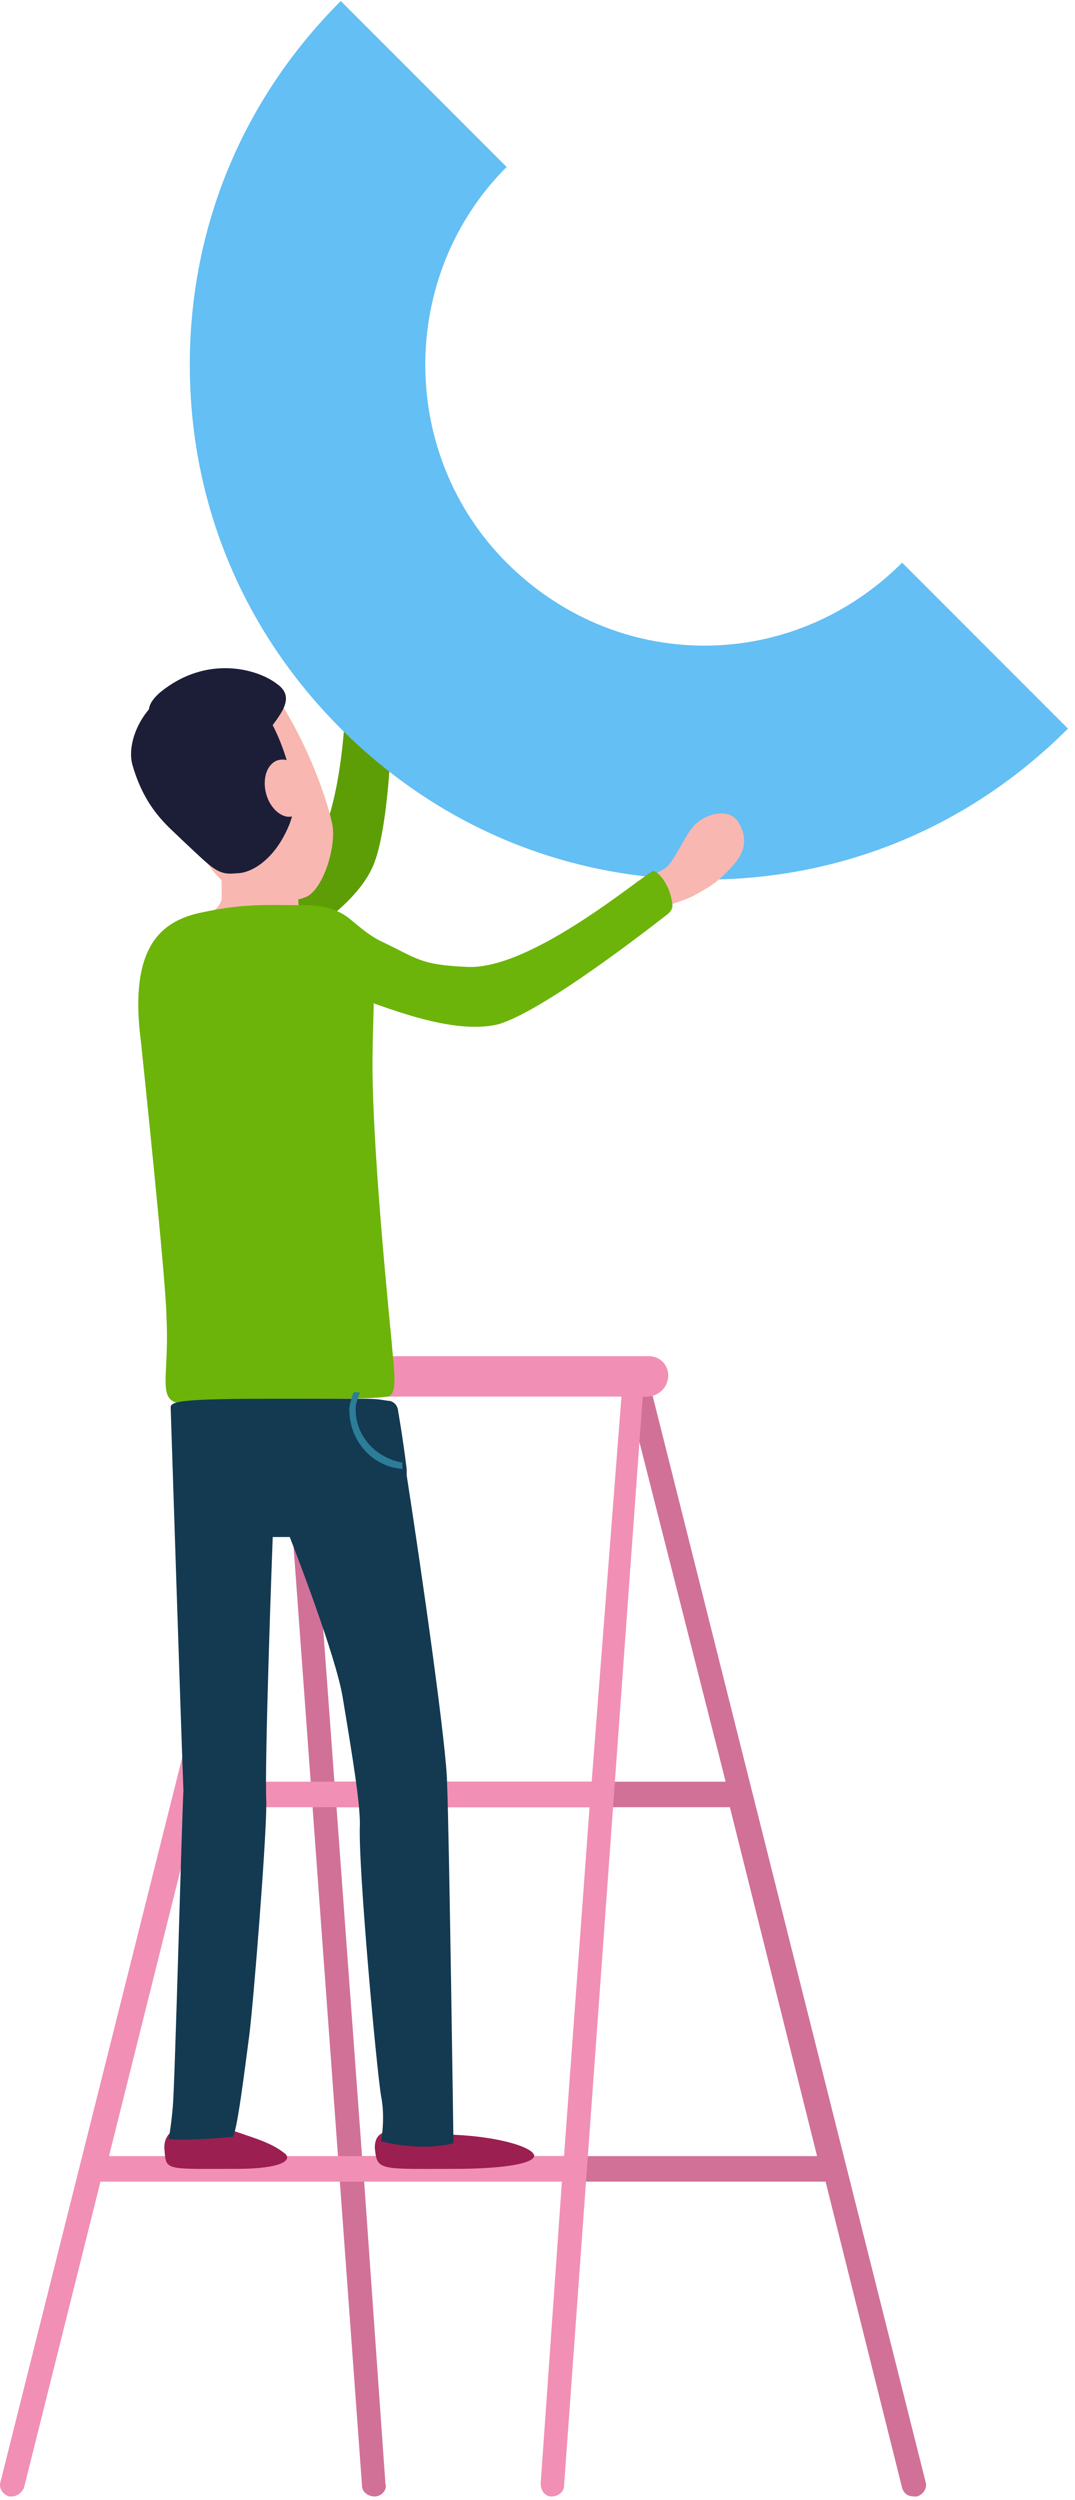
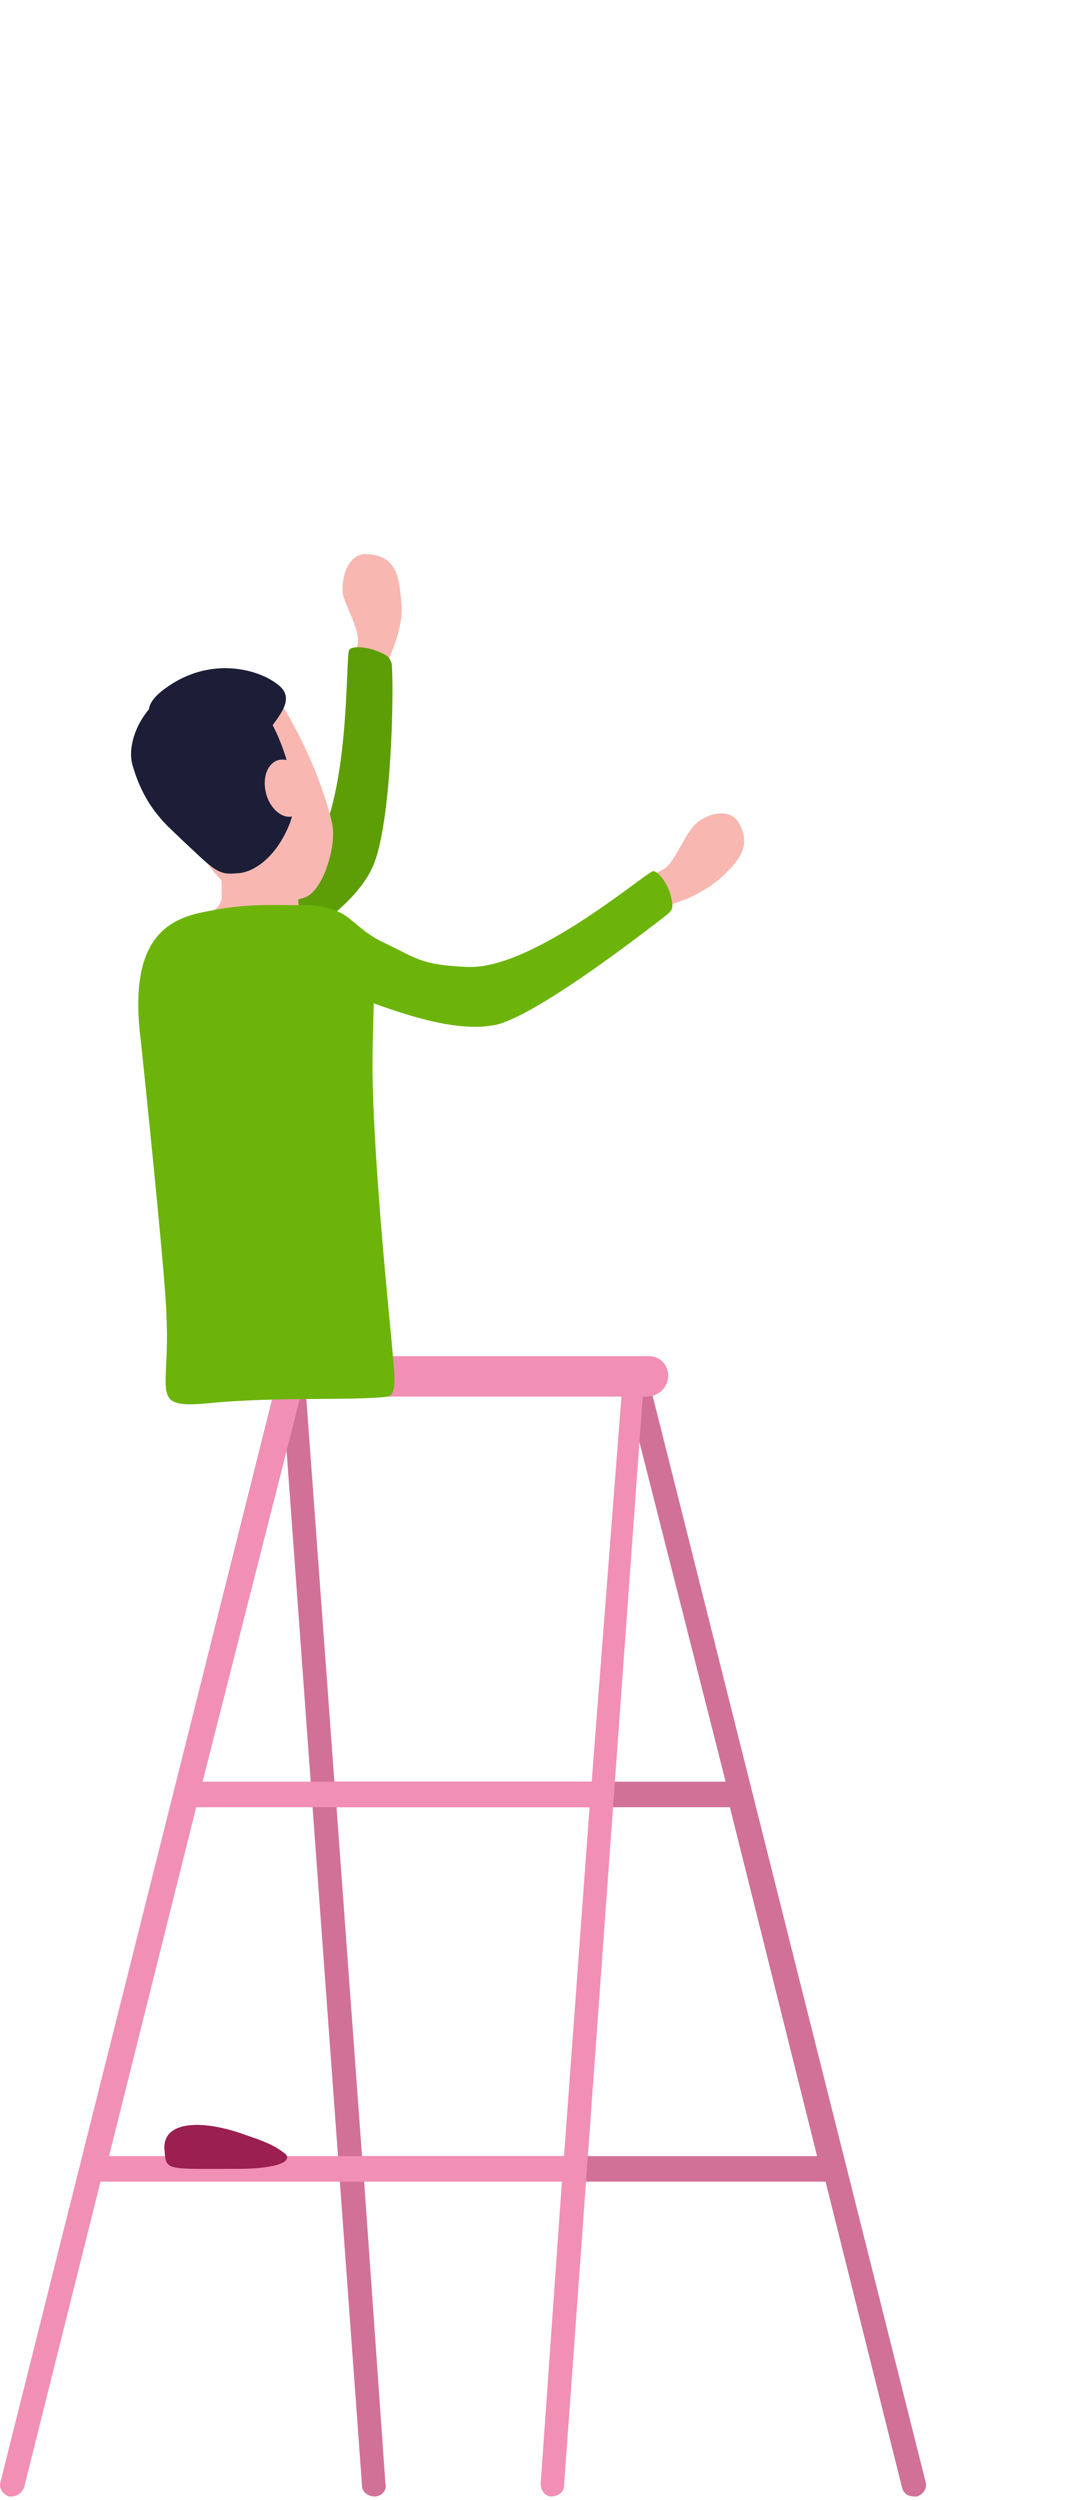
<svg xmlns="http://www.w3.org/2000/svg" width="114" height="265" viewBox="0 0 114 265" fill="none">
  <path d="M98.147 263.032L68.608 145.551C68.382 144.874 67.706 144.423 67.03 144.649C66.353 144.874 65.902 145.551 66.128 146.227L76.951 188.845H35.461L32.304 145.776C32.304 145.1 31.628 144.423 30.951 144.649C30.274 144.649 29.598 145.325 29.823 146.002L38.392 263.483C38.392 264.159 39.069 264.61 39.745 264.61C40.422 264.61 41.098 263.934 40.873 263.257L38.618 231.238H87.549L95.667 263.708C95.892 264.385 96.344 264.61 97.02 264.61H97.246C97.922 264.385 98.373 263.708 98.147 263.032ZM38.392 228.532L35.686 191.551H77.402L86.647 228.532H38.392Z" fill="#D17198" />
  <path d="M68.834 143.747H29.372C28.245 143.747 27.118 144.649 27.118 146.002C27.118 147.129 28.02 148.031 28.922 148.031L0.059 263.032C-0.167 263.709 0.284 264.385 0.961 264.61H1.186C1.863 264.61 2.314 264.159 2.539 263.709L10.657 231.238H59.588L57.334 263.258C57.334 263.934 57.785 264.61 58.461 264.61C59.137 264.61 59.814 264.159 59.814 263.483L68.157 148.031H68.608C69.736 148.031 70.863 147.129 70.863 145.776C70.863 144.649 69.961 143.747 68.834 143.747ZM11.559 228.532L20.804 191.551H62.52L59.814 228.532H11.559ZM62.745 188.845H21.48L31.853 148.031H65.902L62.745 188.845Z" fill="#F28FB5" />
  <path d="M38.393 71.138C39.295 71.364 40.197 72.266 40.197 72.266C40.197 72.266 41.775 68.883 42.226 67.08C42.677 65.276 42.677 64.825 42.452 62.795C42.226 60.766 41.775 58.962 39.069 58.736C36.814 58.511 36.138 61.442 36.363 63.021C36.814 64.599 38.167 66.854 37.942 68.207C37.716 69.335 37.04 71.138 37.04 71.138C37.04 71.138 37.491 70.913 38.393 71.138Z" fill="#F8B7B0" />
  <path d="M26.216 102.933C31.177 100.001 37.491 96.393 39.52 91.883C41.55 87.374 41.775 73.168 41.55 70.462C41.55 70.236 41.324 69.785 41.099 69.56C39.295 68.432 37.265 68.432 37.04 68.883C36.589 69.334 37.265 85.57 32.756 90.756C29.599 94.364 28.922 94.138 25.089 95.942C21.481 97.746 18.775 96.168 18.55 100.678C18.099 105.187 21.481 105.864 26.216 102.933Z" fill="#5D9E06" />
  <path d="M26.893 103.835C31.403 104.512 34.334 102.031 35.236 100.904C36.138 99.776 33.207 98.649 32.305 97.521C31.854 97.07 31.628 96.168 31.628 95.266C31.628 93.913 31.628 89.629 31.854 87.825L23.285 88.502C23.285 88.502 23.511 93.011 23.511 94.59C23.511 94.815 23.511 95.041 23.511 95.266C23.285 96.394 22.158 96.845 20.354 98.198C18.099 100.002 22.608 103.159 26.893 103.835Z" fill="#F8B7B0" />
  <path d="M19.451 87.373C21.932 91.658 23.285 93.913 25.991 94.814C28.696 95.716 30.951 95.716 32.53 95.04C34.334 94.138 35.687 89.628 35.236 87.373C34.785 85.118 32.981 79.707 30.049 74.971C28.471 72.491 24.186 70.912 21.255 72.265C18.324 73.844 13.137 76.775 19.451 87.373Z" fill="#F8B7B0" />
  <path d="M30.275 80.158C31.628 84.443 31.402 86.247 30.049 88.727C28.696 91.207 26.667 92.56 25.088 92.56C23.059 92.786 22.608 92.109 19.226 88.953C17.873 87.6 15.392 85.796 14.04 81.06C13.363 78.58 15.167 74.747 18.098 73.394C21.03 72.041 26.892 69.786 30.275 80.158Z" fill="#1C1E38" />
  <path d="M32.304 82.864C32.755 84.442 32.304 86.021 31.177 86.472C30.049 86.923 28.697 85.795 28.246 84.217C27.795 82.638 28.246 81.06 29.373 80.609C30.726 80.158 31.853 81.285 32.304 82.864Z" fill="#F8B7B0" />
  <path d="M27.794 78.354C29.373 76.099 31.628 74.07 29.373 72.491C27.343 70.913 21.932 69.334 16.971 73.393C11.334 78.354 27.794 78.354 27.794 78.354Z" fill="#1C1E38" />
-   <path d="M48.314 226.277C43.578 226.051 39.745 224.698 39.745 227.63C39.971 230.11 40.196 229.885 48.088 229.885C52.824 229.885 56.431 229.434 56.657 228.532C56.657 227.63 53.049 226.502 48.314 226.277Z" fill="#9B1F51" />
  <path d="M25.991 226.276C21.706 224.698 17.422 224.698 17.422 227.629C17.647 230.11 17.196 229.884 25.089 229.884C29.824 229.884 30.951 228.982 30.275 228.306C29.147 227.404 28.02 226.953 25.991 226.276Z" fill="#9B1F51" />
  <path d="M32.304 95.942C28.02 95.942 25.765 95.716 20.804 96.844C17.422 97.746 13.588 100.001 14.941 110.373C14.941 110.373 17.647 136.079 17.647 139.462C18.098 147.805 15.618 149.383 22.383 148.707C29.373 148.03 37.716 148.481 41.098 148.03C42.226 147.805 41.775 145.324 41.549 142.393C41.324 139.913 39.294 120.295 39.52 111.275C39.52 104.961 41.098 95.942 32.304 95.942Z" fill="#6CB40A" />
-   <path d="M18.323 223.345C18.098 225.826 17.873 226.728 17.873 226.728C17.873 226.728 19.451 226.953 24.637 226.502C25.088 226.502 25.99 219.061 26.441 215.679C26.892 212.071 28.245 195.159 28.245 191.1C28.02 187.041 28.922 162.914 28.922 162.914H30.726C30.726 162.914 35.686 175.541 36.363 180.051C37.49 186.816 38.167 191.1 38.167 193.355C37.941 197.639 39.971 219.738 40.422 222.218C40.873 224.473 40.422 226.953 40.422 226.953C40.422 226.953 44.255 228.081 48.088 227.179C48.088 227.179 47.637 194.257 47.412 189.071C47.412 185.463 44.706 166.522 43.128 156.375C43.128 156.149 43.128 155.924 43.128 155.698C42.677 152.09 42.226 149.61 42.226 149.61C42.226 149.61 42.226 148.708 41.324 148.482C40.873 148.482 40.422 148.257 38.618 148.257C38.392 148.257 38.167 148.257 37.941 148.257C36.137 148.257 33.657 148.257 29.373 148.257C19.677 148.257 18.098 148.482 18.098 149.159C18.098 149.159 19.226 184.11 19.451 189.747C19.226 194.483 18.549 220.865 18.323 223.345Z" fill="#133A50" />
-   <path d="M37.49 147.58C37.716 147.58 37.941 147.58 38.167 147.58C37.941 148.256 37.716 148.707 37.716 149.384C37.716 152.315 39.971 154.57 42.677 155.021C42.677 155.246 42.677 155.472 42.677 155.697C39.52 155.472 37.04 152.766 37.04 149.384C37.04 148.933 37.265 148.256 37.49 147.58Z" fill="#2B7D99" />
-   <path d="M74.696 93.236C60.039 93.236 46.51 87.599 36.137 77.227C25.765 66.854 20.127 53.324 20.127 38.667C20.127 24.011 25.765 10.481 36.137 0.108L53.726 17.697C42.226 29.197 42.226 48.138 53.726 59.638C59.363 65.275 66.804 68.432 74.696 68.432C82.589 68.432 90.03 65.275 95.667 59.638L113.255 77.227C102.883 87.599 89.353 93.236 74.696 93.236Z" fill="#63BFF4" />
  <path d="M68.157 94.589C68.383 95.491 68.383 96.618 68.383 96.618C68.383 96.618 72.216 95.717 73.795 94.815C75.373 93.913 75.824 93.687 77.177 92.334C78.53 90.981 79.657 89.403 78.305 87.148C77.177 85.344 74.246 86.471 73.344 87.824C72.442 88.952 71.314 91.658 70.412 92.109C69.285 92.785 67.481 93.462 67.481 93.462C67.481 93.462 67.932 93.687 68.157 94.589Z" fill="#F8B7B0" />
  <path d="M35.912 104.961C41.324 106.991 48.088 109.697 52.824 108.569C57.559 107.216 68.833 98.422 70.863 96.844C71.088 96.618 71.314 96.393 71.314 95.942C71.088 93.687 69.735 92.334 69.284 92.334C68.608 92.334 56.431 102.932 49.441 102.481C44.48 102.256 44.255 101.579 40.422 99.775C36.814 97.971 36.363 95.04 32.755 97.52C28.922 100.001 30.725 102.932 35.912 104.961Z" fill="#6CB40A" />
</svg>